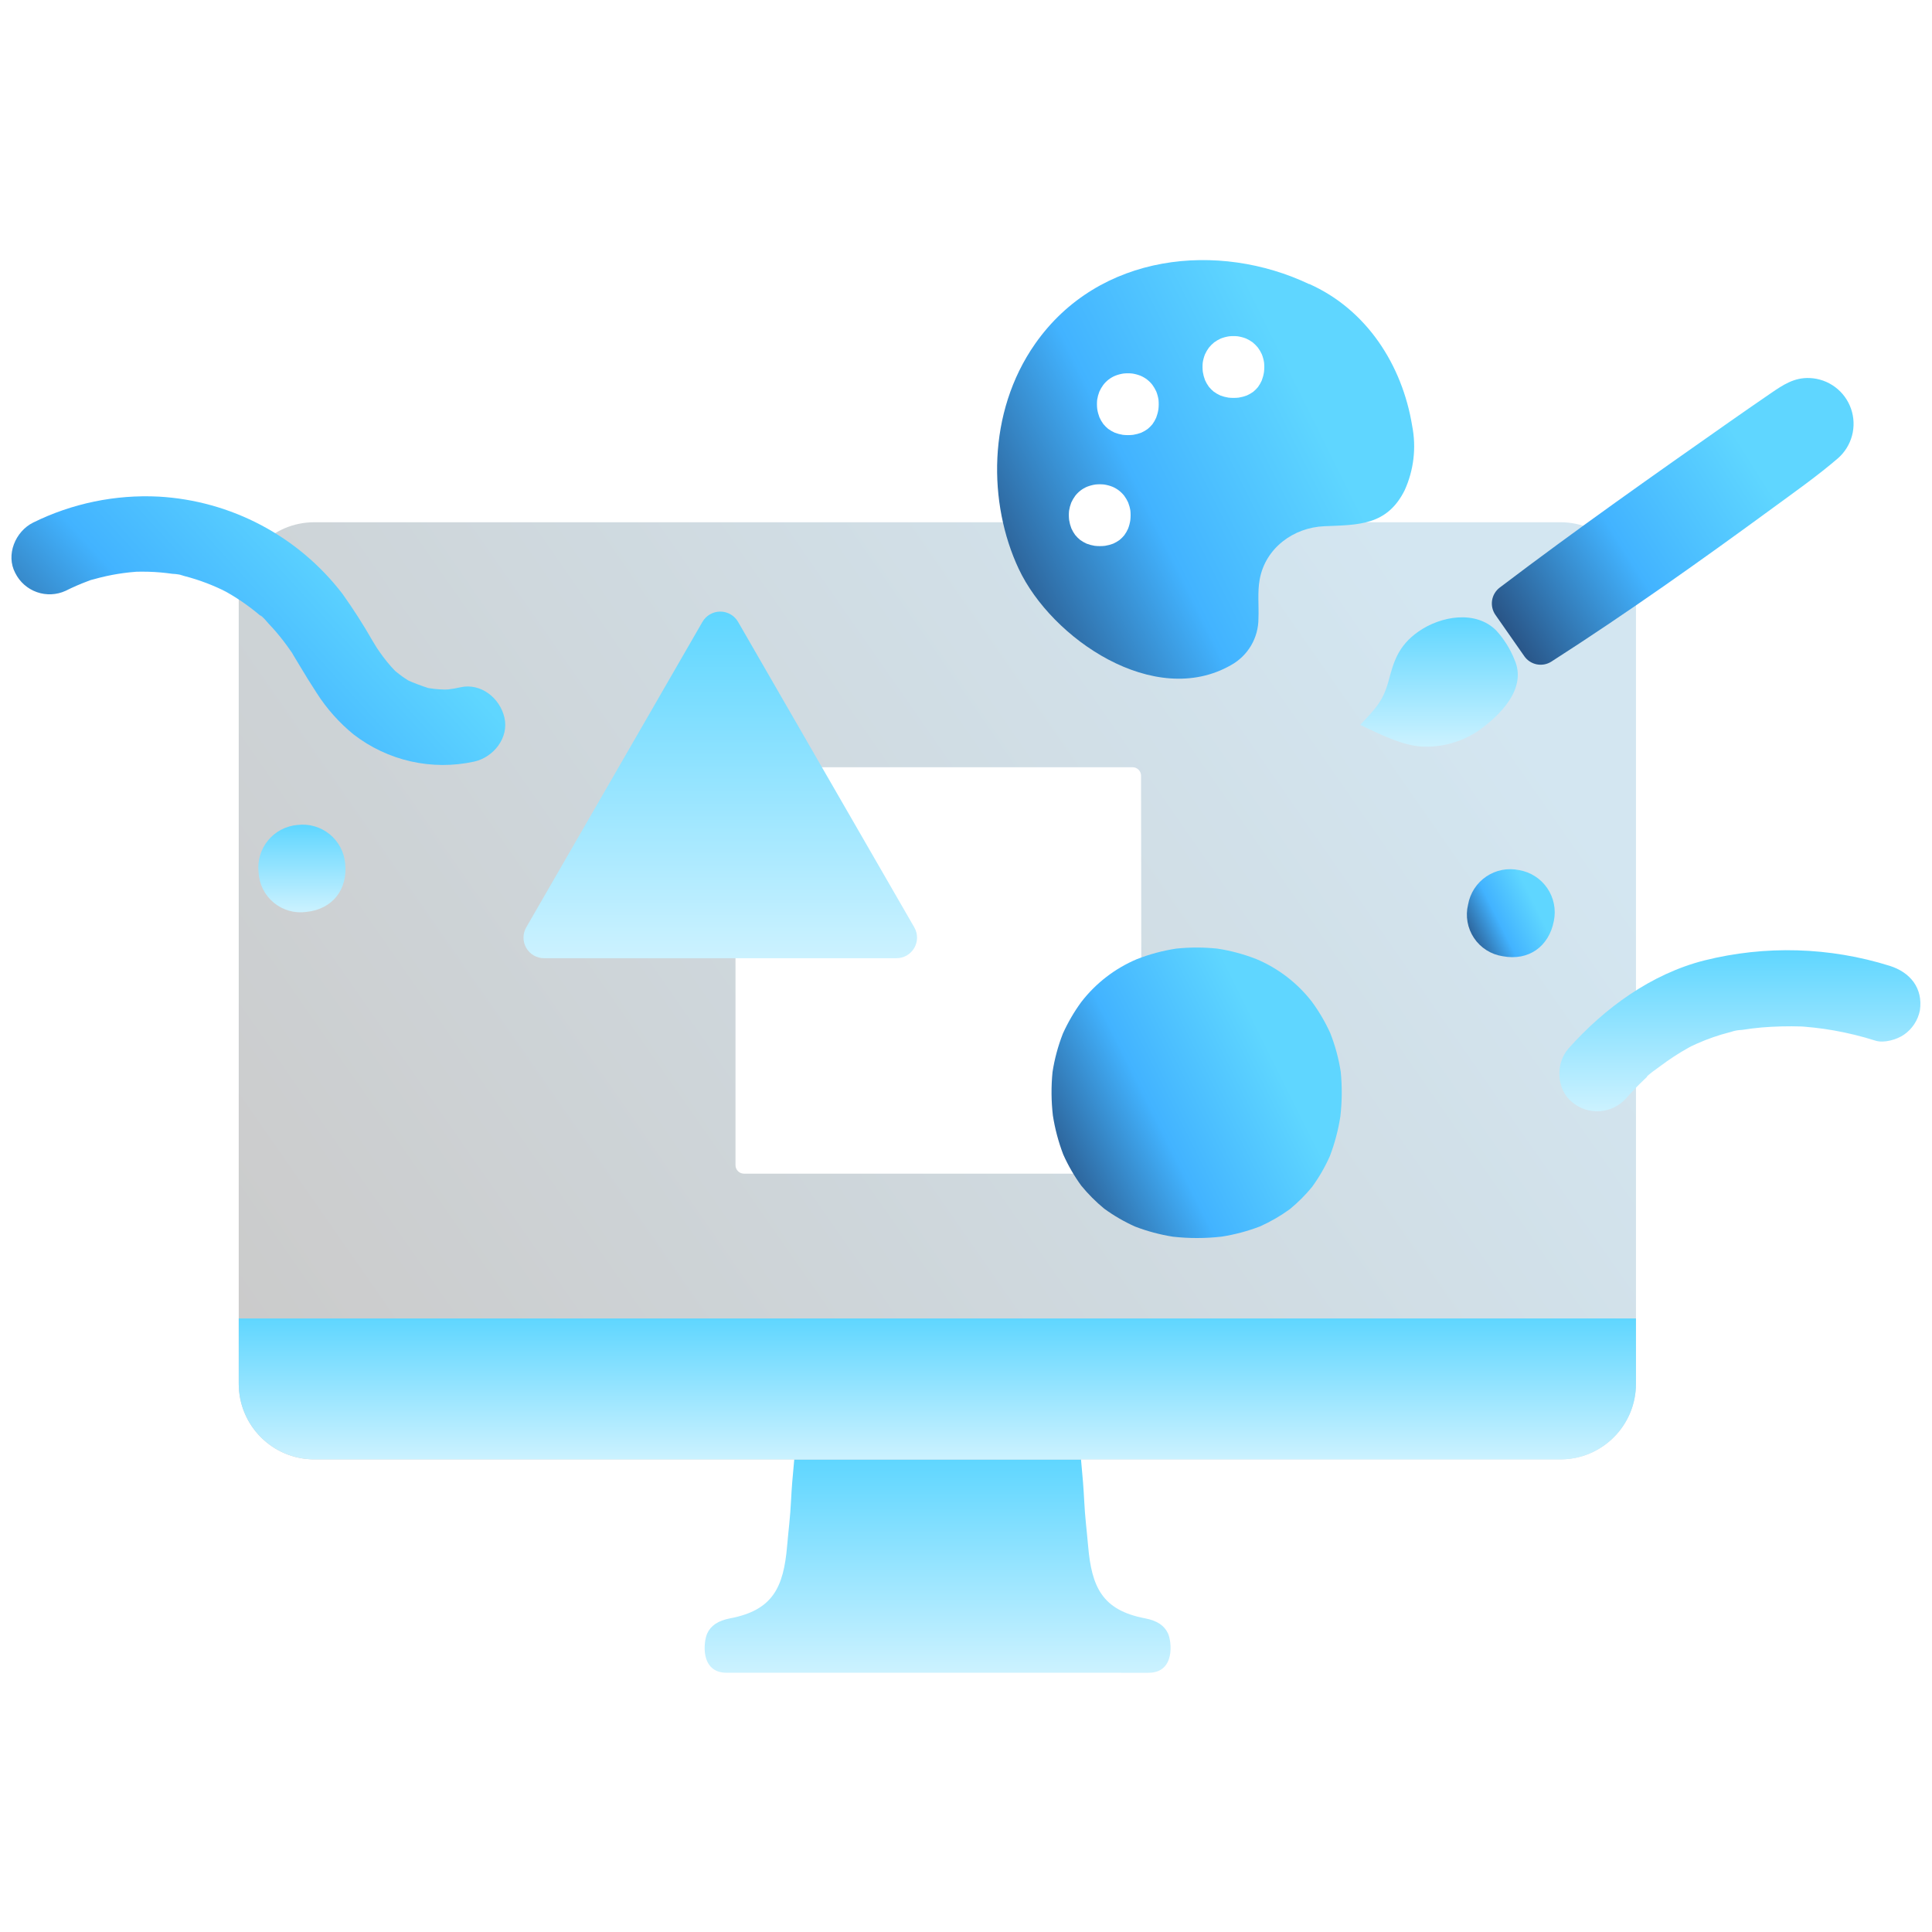
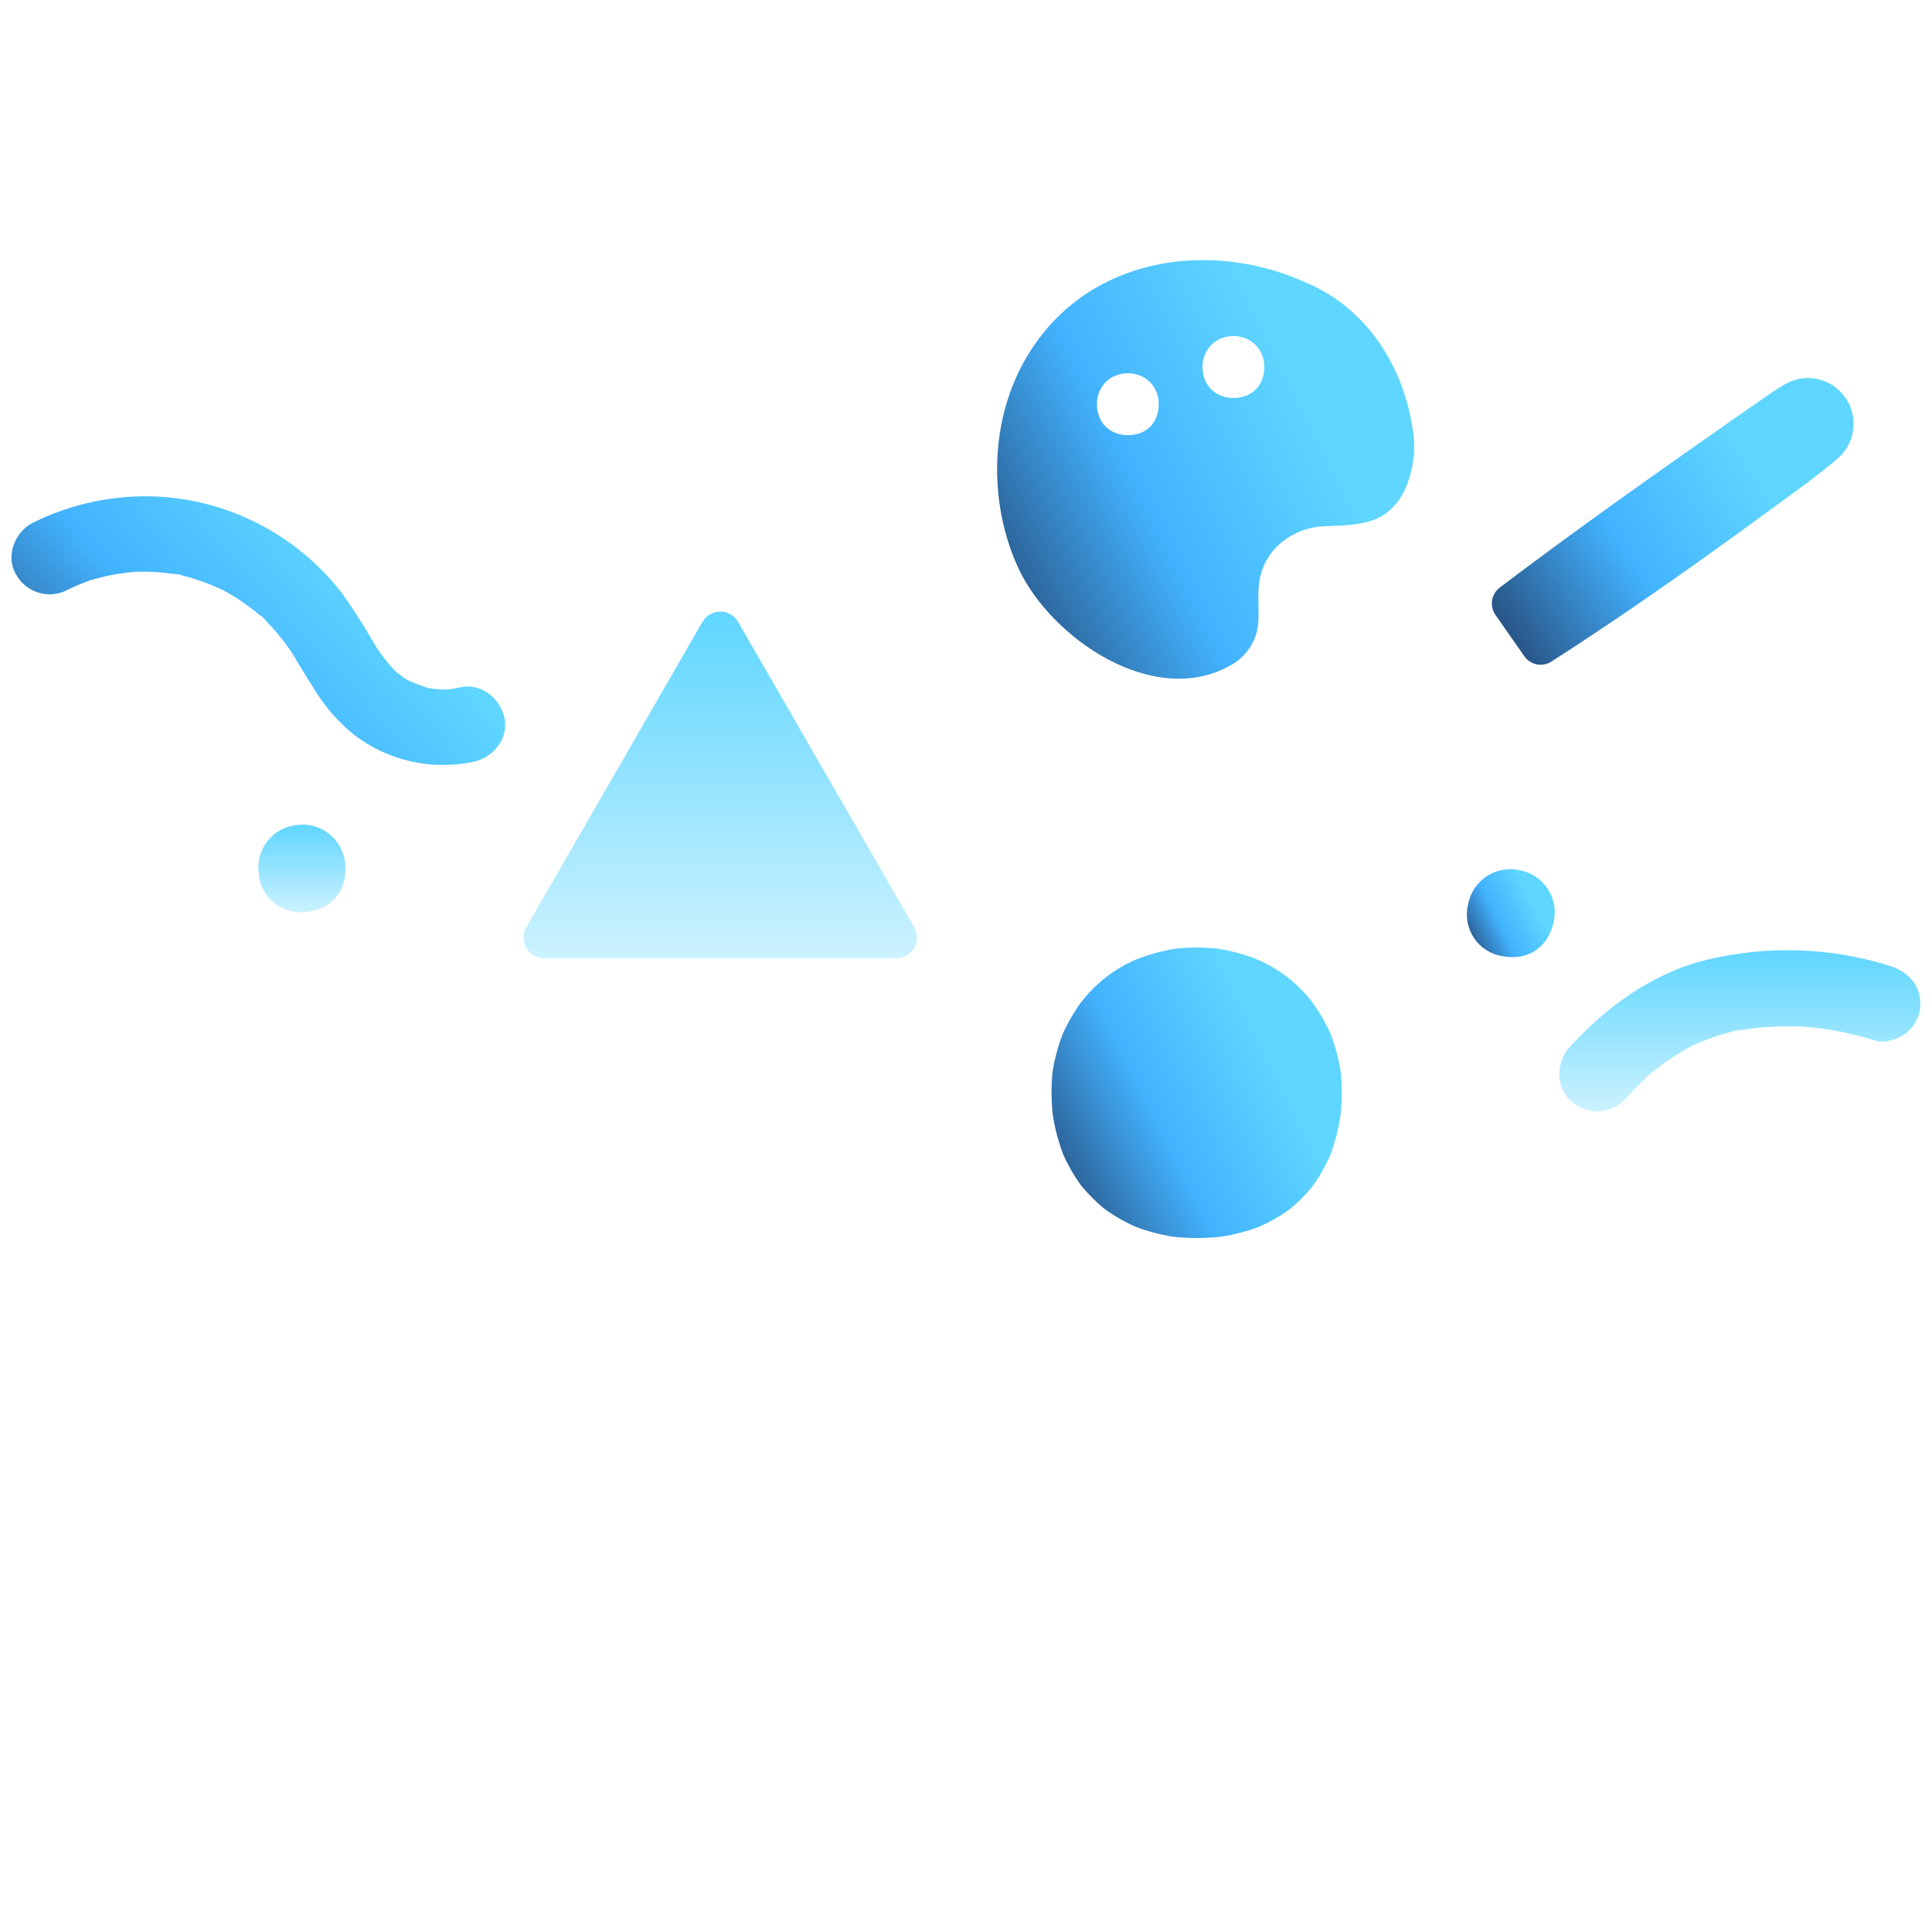
<svg xmlns="http://www.w3.org/2000/svg" width="386" height="386" viewBox="0 0 386 386" fill="none">
  <g clip-path="url(#clip0_1654_22291)" filter="url(#filter0_n_1654_22291)">
-     <path d="M154.989 334.209H145.2C139.787 334.209 140.577 327.912 141.296 326.354C142.015 324.796 143.438 323.797 145.901 323.328C154.436 321.703 156.549 317.091 157.257 308.918C157.561 305.416 157.875 303.241 158.048 299.752C158.159 297.5 158.353 294.988 158.689 291.571H215.975C216.305 294.989 216.5 297.501 216.61 299.753C216.783 303.243 217.099 305.417 217.401 308.919C218.109 317.092 220.223 321.704 228.756 323.329C231.221 323.798 232.642 324.797 233.362 326.355C234.082 327.913 234.871 334.21 229.458 334.21L187.329 334.201L154.989 334.209Z" fill="url(#paint0_linear_1654_22291)" />
-     <path d="M311.762 104.341H62.791C54.456 104.341 47.699 111.103 47.699 119.446V276.467C47.699 284.809 54.456 291.572 62.791 291.572H311.762C320.097 291.572 326.854 284.809 326.854 276.467V119.446C326.854 111.103 320.097 104.341 311.762 104.341Z" fill="url(#paint1_linear_1654_22291)" />
-     <path d="M326.854 263.419L47.699 263.419V276.467C47.699 284.809 54.456 291.572 62.791 291.572H311.762C320.097 291.572 326.854 284.809 326.854 276.467L326.854 263.419Z" fill="url(#paint2_linear_1654_22291)" />
    <path d="M226.285 153.293H148.637C148.189 153.293 147.759 153.471 147.442 153.788C147.125 154.106 146.947 154.536 146.947 154.984V232.798C146.949 233.246 147.127 233.676 147.444 233.993C147.76 234.31 148.189 234.488 148.637 234.489H226.382C226.604 234.49 226.824 234.446 227.029 234.362C227.234 234.277 227.421 234.152 227.578 233.995C227.735 233.838 227.859 233.652 227.944 233.447C228.029 233.241 228.073 233.021 228.072 232.799C228.059 222.341 227.985 166.517 227.974 154.977C227.974 154.756 227.93 154.536 227.845 154.332C227.76 154.127 227.635 153.941 227.479 153.784C227.322 153.628 227.135 153.504 226.93 153.42C226.726 153.335 226.506 153.292 226.285 153.293Z" fill="white" />
    <path d="M147.465 124.25L182.665 185.272C183.027 185.898 183.218 186.607 183.219 187.33C183.219 188.053 183.029 188.763 182.668 189.389C182.307 190.015 181.788 190.535 181.162 190.896C180.536 191.256 179.826 191.446 179.104 191.444H108.704C107.982 191.446 107.272 191.256 106.647 190.896C106.021 190.535 105.501 190.015 105.14 189.389C104.779 188.763 104.589 188.053 104.59 187.33C104.59 186.607 104.781 185.898 105.144 185.272L140.343 124.25C140.704 123.624 141.223 123.104 141.848 122.743C142.473 122.382 143.182 122.192 143.904 122.192C144.626 122.192 145.335 122.382 145.96 122.743C146.585 123.104 147.104 123.624 147.465 124.25Z" fill="url(#paint3_linear_1654_22291)" />
    <path d="M361.567 75.532C358.48 75.387 356.241 76.897 353.81 78.559C351.087 80.421 348.375 82.299 345.673 84.194C330.334 94.954 314.952 105.781 300.02 117.105L299.629 117.399C298.811 118.023 298.266 118.94 298.108 119.958C297.95 120.975 298.192 122.014 298.782 122.858L304.545 131.105C305.134 131.949 306.027 132.533 307.036 132.734C308.045 132.935 309.093 132.737 309.959 132.182C325.05 122.506 339.82 112.018 354.28 101.426C358.616 98.25 363.081 95.102 367.165 91.601C368.552 90.401 369.547 88.813 370.02 87.04C370.494 85.268 370.425 83.394 369.821 81.662C369.218 79.93 368.109 78.419 366.637 77.325C365.166 76.232 363.4 75.606 361.568 75.529L361.567 75.532Z" fill="url(#paint4_linear_1654_22291)" />
-     <path d="M295.259 146.079C299.66 142.994 305.162 137.593 302.588 131.806C301.737 129.663 300.505 127.691 298.952 125.987C294.824 121.821 287.81 123.091 283.394 126.183C279.262 129.075 278.407 132.419 277.468 135.892C276.325 140.138 274.873 141.487 271.761 144.827C275.433 146.563 280.351 149.099 284.507 149.182C288.323 149.268 292.075 148.185 295.259 146.079Z" fill="url(#paint5_linear_1654_22291)" />
    <path d="M261.596 56.78C243.535 48.183 219.559 50.474 206.804 68.701C197.176 82.46 197.431 100.66 203.526 113.639C210.099 127.64 230.663 141.639 245.953 132.88C247.614 131.959 248.999 130.609 249.962 128.971C250.925 127.334 251.432 125.467 251.429 123.566C251.536 120.97 251.21 118.341 251.673 115.782C252.804 109.518 258.411 105.386 264.61 105.134C271.385 104.858 277.075 105.022 280.614 98.006C282.462 93.968 282.997 89.451 282.143 85.092C280.163 72.911 273.027 61.819 261.531 56.714" fill="url(#paint6_linear_1654_22291)" />
    <path d="M231.444 81.771C231.355 82.346 231.205 82.909 230.998 83.453C230.793 83.915 230.539 84.355 230.241 84.764C229.958 85.109 229.642 85.424 229.297 85.707C228.9 85.996 228.474 86.242 228.026 86.443C227.5 86.644 226.954 86.789 226.398 86.876C225.71 86.953 225.016 86.953 224.329 86.876C223.779 86.788 223.24 86.644 222.721 86.446C222.257 86.239 221.816 85.983 221.405 85.683C221.048 85.39 220.721 85.062 220.428 84.704C220.125 84.29 219.868 83.845 219.66 83.376C219.455 82.841 219.308 82.285 219.22 81.719C219.149 81.106 219.145 80.487 219.205 79.873C219.292 79.315 219.439 78.767 219.644 78.241C219.858 77.768 220.12 77.319 220.427 76.9C221.045 76.098 221.859 75.47 222.791 75.076C223.33 74.865 223.89 74.714 224.463 74.627C225.045 74.566 225.633 74.566 226.216 74.627C226.782 74.714 227.336 74.863 227.87 75.071C228.801 75.462 229.616 76.088 230.234 76.887C230.54 77.303 230.802 77.75 231.017 78.22C231.225 78.751 231.374 79.304 231.462 79.868C231.524 80.501 231.518 81.139 231.444 81.771Z" fill="white" />
-     <path d="M225.828 103.947C225.739 104.522 225.589 105.086 225.382 105.629C225.176 106.091 224.922 106.53 224.625 106.94C224.342 107.284 224.026 107.6 223.681 107.883C223.284 108.172 222.858 108.418 222.41 108.618C221.884 108.819 221.338 108.964 220.782 109.051C220.094 109.129 219.399 109.129 218.711 109.051C218.162 108.964 217.624 108.82 217.105 108.622C216.641 108.414 216.2 108.159 215.789 107.859C215.432 107.566 215.104 107.238 214.811 106.88C214.51 106.465 214.252 106.02 214.044 105.552C213.84 105.017 213.692 104.461 213.605 103.896C213.534 103.282 213.529 102.663 213.59 102.049C213.677 101.49 213.824 100.943 214.029 100.416C214.243 99.944 214.505 99.495 214.811 99.076C215.429 98.274 216.243 97.645 217.175 97.251C217.714 97.04 218.275 96.89 218.847 96.802C219.43 96.741 220.017 96.741 220.6 96.802C221.166 96.889 221.721 97.037 222.254 97.246C223.185 97.637 224 98.263 224.619 99.061C224.925 99.478 225.187 99.925 225.401 100.395C225.609 100.927 225.759 101.479 225.846 102.043C225.908 102.676 225.901 103.315 225.828 103.947Z" fill="white" />
    <path d="M252.538 74.337C252.449 74.912 252.3 75.475 252.093 76.019C251.887 76.481 251.633 76.92 251.336 77.329C251.053 77.674 250.736 77.99 250.392 78.273C249.995 78.561 249.569 78.808 249.121 79.008C248.595 79.209 248.049 79.354 247.493 79.441C246.805 79.519 246.11 79.519 245.422 79.441C244.873 79.355 244.335 79.212 243.816 79.015C243.351 78.807 242.91 78.551 242.499 78.251C242.142 77.958 241.815 77.63 241.521 77.272C241.22 76.858 240.962 76.412 240.754 75.943C240.55 75.408 240.402 74.853 240.314 74.287C240.243 73.674 240.238 73.055 240.299 72.441C240.385 71.882 240.533 71.334 240.739 70.808C240.953 70.335 241.215 69.886 241.521 69.468C241.837 69.079 242.192 68.723 242.58 68.406C242.988 68.108 243.425 67.852 243.885 67.643C244.424 67.432 244.985 67.281 245.557 67.194C246.14 67.133 246.727 67.133 247.31 67.194C247.876 67.281 248.431 67.429 248.964 67.637C249.43 67.849 249.873 68.108 250.286 68.409C250.667 68.724 251.016 69.075 251.328 69.458C251.634 69.874 251.896 70.322 252.11 70.792C252.319 71.323 252.469 71.875 252.555 72.439C252.617 73.071 252.611 73.707 252.538 74.337Z" fill="white" />
    <path d="M267.79 223.082C267.372 225.782 266.67 228.431 265.696 230.984C264.731 233.158 263.538 235.224 262.138 237.146C260.808 238.765 259.323 240.25 257.704 241.579C255.837 242.936 253.835 244.094 251.729 245.036C249.256 245.98 246.691 246.662 244.076 247.071C240.844 247.438 237.58 247.443 234.347 247.084C231.766 246.676 229.235 245.999 226.794 245.065C224.613 244.091 222.54 242.889 220.611 241.479C218.937 240.104 217.403 238.567 216.031 236.89C214.612 234.943 213.403 232.85 212.424 230.648C211.464 228.132 210.771 225.522 210.357 222.861C210.026 219.98 210.002 217.071 210.288 214.184C210.694 211.559 211.387 208.986 212.353 206.511C213.356 204.289 214.584 202.178 216.02 200.209C218.924 196.441 222.751 193.487 227.131 191.636C229.664 190.644 232.299 189.936 234.988 189.527C237.727 189.238 240.489 189.238 243.227 189.527C245.887 189.936 248.494 190.636 251.002 191.614C255.379 193.453 259.207 196.393 262.115 200.148C263.548 202.104 264.777 204.203 265.78 206.412C266.761 208.908 267.462 211.505 267.872 214.155C268.163 217.125 268.136 220.118 267.79 223.082Z" fill="url(#paint7_linear_1654_22291)" />
    <path d="M59.449 164.82C58.309 164.913 57.199 165.234 56.185 165.764C55.172 166.294 54.275 167.023 53.549 167.908C52.822 168.792 52.281 169.814 51.957 170.912C51.633 172.01 51.534 173.162 51.664 174.299C51.722 175.463 52.021 176.601 52.543 177.643C53.065 178.684 53.797 179.605 54.694 180.348C55.591 181.091 56.633 181.638 57.752 181.956C58.872 182.274 60.046 182.355 61.199 182.194C66.433 181.666 69.487 177.713 68.968 172.554C68.87 171.413 68.543 170.303 68.007 169.291C67.472 168.28 66.738 167.386 65.849 166.664C64.961 165.943 63.936 165.407 62.837 165.091C61.737 164.774 60.585 164.682 59.449 164.82Z" fill="url(#paint8_linear_1654_22291)" />
    <path d="M13.114 118.04C14.533 117.327 15.99 116.691 17.478 116.136L17.976 115.956C18.758 115.687 18.64 115.722 17.623 116.063C17.949 115.927 18.289 115.825 18.637 115.76C19.484 115.518 20.339 115.302 21.202 115.112C22.753 114.771 24.322 114.517 25.902 114.349C26.341 114.303 26.782 114.279 27.22 114.231C28.365 114.106 25.273 114.272 27.049 114.231C27.929 114.213 28.809 114.202 29.695 114.231C31.282 114.278 32.866 114.416 34.437 114.643C35.323 114.675 36.2 114.83 37.042 115.104C36.919 115.039 35.247 114.649 36.613 115.026C37.09 115.158 37.571 115.276 38.046 115.418C39.47 115.833 40.872 116.323 42.244 116.886C43.007 117.199 43.76 117.535 44.503 117.892C44.796 118.033 45.09 118.211 45.389 118.332C43.531 117.582 44.954 118.112 45.398 118.364C46.688 119.099 47.938 119.9 49.145 120.764C49.816 121.244 50.473 121.743 51.115 122.261C51.371 122.468 51.626 122.678 51.878 122.891C52.067 123.051 52.254 123.212 52.44 123.376C52.86 123.747 52.692 123.589 51.935 122.901C52.502 123.137 53.274 124.193 53.696 124.635C54.152 125.111 54.597 125.597 55.03 126.095C56.11 127.351 57.122 128.664 58.062 130.028C58.825 131.116 57.987 129.858 57.866 129.71C58.167 130.136 58.444 130.579 58.695 131.036C59.059 131.629 59.414 132.226 59.77 132.823C60.903 134.718 62.055 136.594 63.263 138.441C65.263 141.575 67.748 144.371 70.626 146.724C74.007 149.342 77.92 151.186 82.09 152.125C86.26 153.064 90.586 153.075 94.761 152.158C98.604 151.29 101.729 147.406 100.775 143.338C99.868 139.472 96.081 136.389 91.964 137.318C91.171 137.503 90.37 137.643 89.562 137.739C89.236 137.736 88.911 137.765 88.591 137.827L89.637 137.767C89.393 137.773 89.148 137.774 88.906 137.767C88.174 137.757 87.443 137.711 86.715 137.627C86.393 137.59 86.07 137.545 85.749 137.494C85.428 137.442 85.108 137.383 84.789 137.317C85.888 137.567 86.151 137.618 85.577 137.47C84.108 136.995 82.664 136.446 81.25 135.826C81.298 135.751 82.902 136.798 81.701 136.022C81.428 135.846 81.147 135.683 80.875 135.503C80.124 135.007 79.439 134.448 78.74 133.882C77.913 133.212 80.036 135.233 78.879 133.971C78.646 133.717 78.405 133.474 78.175 133.218C77.602 132.58 77.063 131.912 76.548 131.225C76.082 130.605 75.652 129.962 75.212 129.325C74.577 128.407 76.173 130.902 75.279 129.418C75.01 128.971 74.733 128.531 74.463 128.085C72.608 124.834 70.589 121.679 68.413 118.632C64.051 112.949 58.517 108.274 52.187 104.924C45.857 101.574 38.88 99.629 31.731 99.22C23.047 98.777 14.395 100.567 6.598 104.42C3.069 106.182 1.112 110.853 3.052 114.49C3.94 116.273 5.487 117.64 7.364 118.303C9.242 118.965 11.303 118.871 13.113 118.04H13.114Z" fill="url(#paint9_linear_1654_22291)" />
    <path d="M303.506 173.841C302.384 173.603 301.225 173.594 300.099 173.813C298.973 174.033 297.902 174.477 296.951 175.12C296 175.762 295.187 176.589 294.562 177.553C293.937 178.516 293.512 179.595 293.313 180.726C293.035 181.861 292.998 183.042 293.201 184.193C293.405 185.343 293.846 186.439 294.496 187.41C295.146 188.381 295.991 189.205 296.977 189.831C297.964 190.457 299.069 190.871 300.224 191.046C305.407 192.037 309.474 189.11 310.449 183.999C310.68 182.874 310.683 181.714 310.456 180.588C310.23 179.462 309.78 178.393 309.132 177.445C308.484 176.497 307.652 175.689 306.685 175.07C305.719 174.451 304.638 174.033 303.506 173.841Z" fill="url(#paint10_linear_1654_22291)" />
    <path d="M324.841 219.481C325.669 218.551 326.517 217.64 327.397 216.758C327.805 216.35 328.218 215.948 328.637 215.552C328.876 215.326 329.116 215.102 329.359 214.882C329.963 214.337 329.845 214.441 329.004 215.194C328.926 214.948 331.383 213.254 331.658 213.045C332.559 212.364 333.482 211.714 334.428 211.095C335.373 210.475 336.334 209.896 337.311 209.355C337.59 209.2 337.872 209.048 338.154 208.898C337.13 209.41 336.979 209.487 337.704 209.128C338.139 208.927 338.569 208.717 339.007 208.522C341.132 207.575 343.334 206.809 345.588 206.234C345.822 206.173 346.058 206.115 346.294 206.06C347.092 205.878 346.925 205.913 345.794 206.164C346.518 205.926 347.271 205.793 348.033 205.768C349.344 205.561 350.661 205.398 351.983 205.279C354.633 205.064 357.292 204.998 359.949 205.083C360.817 205.122 360.707 205.115 359.619 205.06C359.904 205.078 360.188 205.1 360.472 205.123C361.135 205.176 361.797 205.239 362.458 205.312C363.78 205.459 365.096 205.647 366.407 205.878C369.209 206.375 371.977 207.055 374.691 207.914C376.424 208.457 378.953 207.71 380.388 206.733C382.046 205.59 383.193 203.844 383.584 201.867C384.231 197.394 381.622 194.246 377.542 192.965C365.532 189.209 352.72 188.836 340.512 191.889C329.894 194.59 320.592 201.383 313.385 209.474C310.735 212.447 310.93 217.664 314.112 220.212C315.647 221.504 317.622 222.15 319.623 222.014C321.624 221.878 323.494 220.971 324.841 219.484V219.481Z" fill="url(#paint11_linear_1654_22291)" />
  </g>
  <defs>
    <filter id="filter0_n_1654_22291" x="0" y="49.651" width="386" height="286.698" filterUnits="userSpaceOnUse" color-interpolation-filters="sRGB">
      <feFlood flood-opacity="0" result="BackgroundImageFix" />
      <feBlend mode="normal" in="SourceGraphic" in2="BackgroundImageFix" result="shape" />
      <feTurbulence type="fractalNoise" baseFrequency="1.962 1.962" stitchTiles="stitch" numOctaves="3" result="noise" seed="6956" />
      <feColorMatrix in="noise" type="luminanceToAlpha" result="alphaNoise" />
      <feComponentTransfer in="alphaNoise" result="coloredNoise1">
        <feFuncA type="discrete" tableValues="0 0 0 0 0 0 0 1 1 1 1 1 1 1 1 1 1 1 1 1 1 1 1 1 1 1 1 1 1 1 1 1 1 1 1 1 1 1 1 1 1 1 1 0 0 0 0 0 0 0 0 0 0 0 0 0 0 0 0 0 0 0 0 0 0 0 0 0 0 0 0 0 0 0 0 0 0 0 0 0 0 0 0 0 0 0 0 0 0 0 0 0 0 0 0 0 0 0 0 0 " />
      </feComponentTransfer>
      <feComposite operator="in" in2="shape" in="coloredNoise1" result="noise1Clipped" />
      <feFlood flood-color="rgba(130, 179, 210, 0.31)" result="color1Flood" />
      <feComposite operator="in" in2="noise1Clipped" in="color1Flood" result="color1" />
      <feMerge result="effect1_noise_1654_22291">
        <feMergeNode in="shape" />
        <feMergeNode in="color1" />
      </feMerge>
    </filter>
    <linearGradient id="paint0_linear_1654_22291" x1="187.329" y1="291.571" x2="187.329" y2="334.21" gradientUnits="userSpaceOnUse">
      <stop stop-color="#5FD6FF" />
      <stop offset="1" stop-color="#CCF2FF" />
    </linearGradient>
    <linearGradient id="paint1_linear_1654_22291" x1="285.13" y1="118.111" x2="57.171" y2="276.881" gradientUnits="userSpaceOnUse">
      <stop stop-color="#D3E6F1" />
      <stop offset="1" stop-color="#CBCBCB" />
    </linearGradient>
    <linearGradient id="paint2_linear_1654_22291" x1="187.277" y1="263.419" x2="187.277" y2="291.572" gradientUnits="userSpaceOnUse">
      <stop stop-color="#5FD6FF" />
      <stop offset="1" stop-color="#CCF2FF" />
    </linearGradient>
    <linearGradient id="paint3_linear_1654_22291" x1="143.904" y1="122.192" x2="143.904" y2="191.444" gradientUnits="userSpaceOnUse">
      <stop stop-color="#5FD6FF" />
      <stop offset="1" stop-color="#CCF2FF" />
    </linearGradient>
    <linearGradient id="paint4_linear_1654_22291" x1="356.7" y1="98.849" x2="299.622" y2="134.768" gradientUnits="userSpaceOnUse">
      <stop offset="0.03" stop-color="#5FD6FF" />
      <stop offset="0.49" stop-color="#42B3FF" />
      <stop offset="1" stop-color="#24426F" />
    </linearGradient>
    <linearGradient id="paint5_linear_1654_22291" x1="287.504" y1="123.336" x2="287.504" y2="149.187" gradientUnits="userSpaceOnUse">
      <stop stop-color="#5FD6FF" />
      <stop offset="1" stop-color="#CCF2FF" />
    </linearGradient>
    <linearGradient id="paint6_linear_1654_22291" x1="266.822" y1="86.018" x2="193.15" y2="122.632" gradientUnits="userSpaceOnUse">
      <stop offset="0.03" stop-color="#5FD6FF" />
      <stop offset="0.49" stop-color="#42B3FF" />
      <stop offset="1" stop-color="#24426F" />
    </linearGradient>
    <linearGradient id="paint7_linear_1654_22291" x1="257.135" y1="212.943" x2="205.926" y2="238.463" gradientUnits="userSpaceOnUse">
      <stop offset="0.03" stop-color="#5FD6FF" />
      <stop offset="0.49" stop-color="#42B3FF" />
      <stop offset="1" stop-color="#24426F" />
    </linearGradient>
    <linearGradient id="paint8_linear_1654_22291" x1="60.317" y1="164.758" x2="60.317" y2="182.274" gradientUnits="userSpaceOnUse">
      <stop stop-color="#5FD6FF" />
      <stop offset="1" stop-color="#CCF2FF" />
    </linearGradient>
    <linearGradient id="paint9_linear_1654_22291" x1="82.339" y1="121.013" x2="23.236" y2="175.197" gradientUnits="userSpaceOnUse">
      <stop offset="0.03" stop-color="#5FD6FF" />
      <stop offset="0.49" stop-color="#42B3FF" />
      <stop offset="1" stop-color="#24426F" />
    </linearGradient>
    <linearGradient id="paint10_linear_1654_22291" x1="307.314" y1="180.814" x2="291.807" y2="188.536" gradientUnits="userSpaceOnUse">
      <stop offset="0.03" stop-color="#5FD6FF" />
      <stop offset="0.49" stop-color="#42B3FF" />
      <stop offset="1" stop-color="#24426F" />
    </linearGradient>
    <linearGradient id="paint11_linear_1654_22291" x1="347.615" y1="189.845" x2="347.615" y2="222.032" gradientUnits="userSpaceOnUse">
      <stop stop-color="#5FD6FF" />
      <stop offset="1" stop-color="#CCF2FF" />
    </linearGradient>
    <clipPath id="clip0_1654_22291">
      <rect width="386" height="286.698" fill="white" transform="translate(0 49.651)" />
    </clipPath>
  </defs>
</svg>